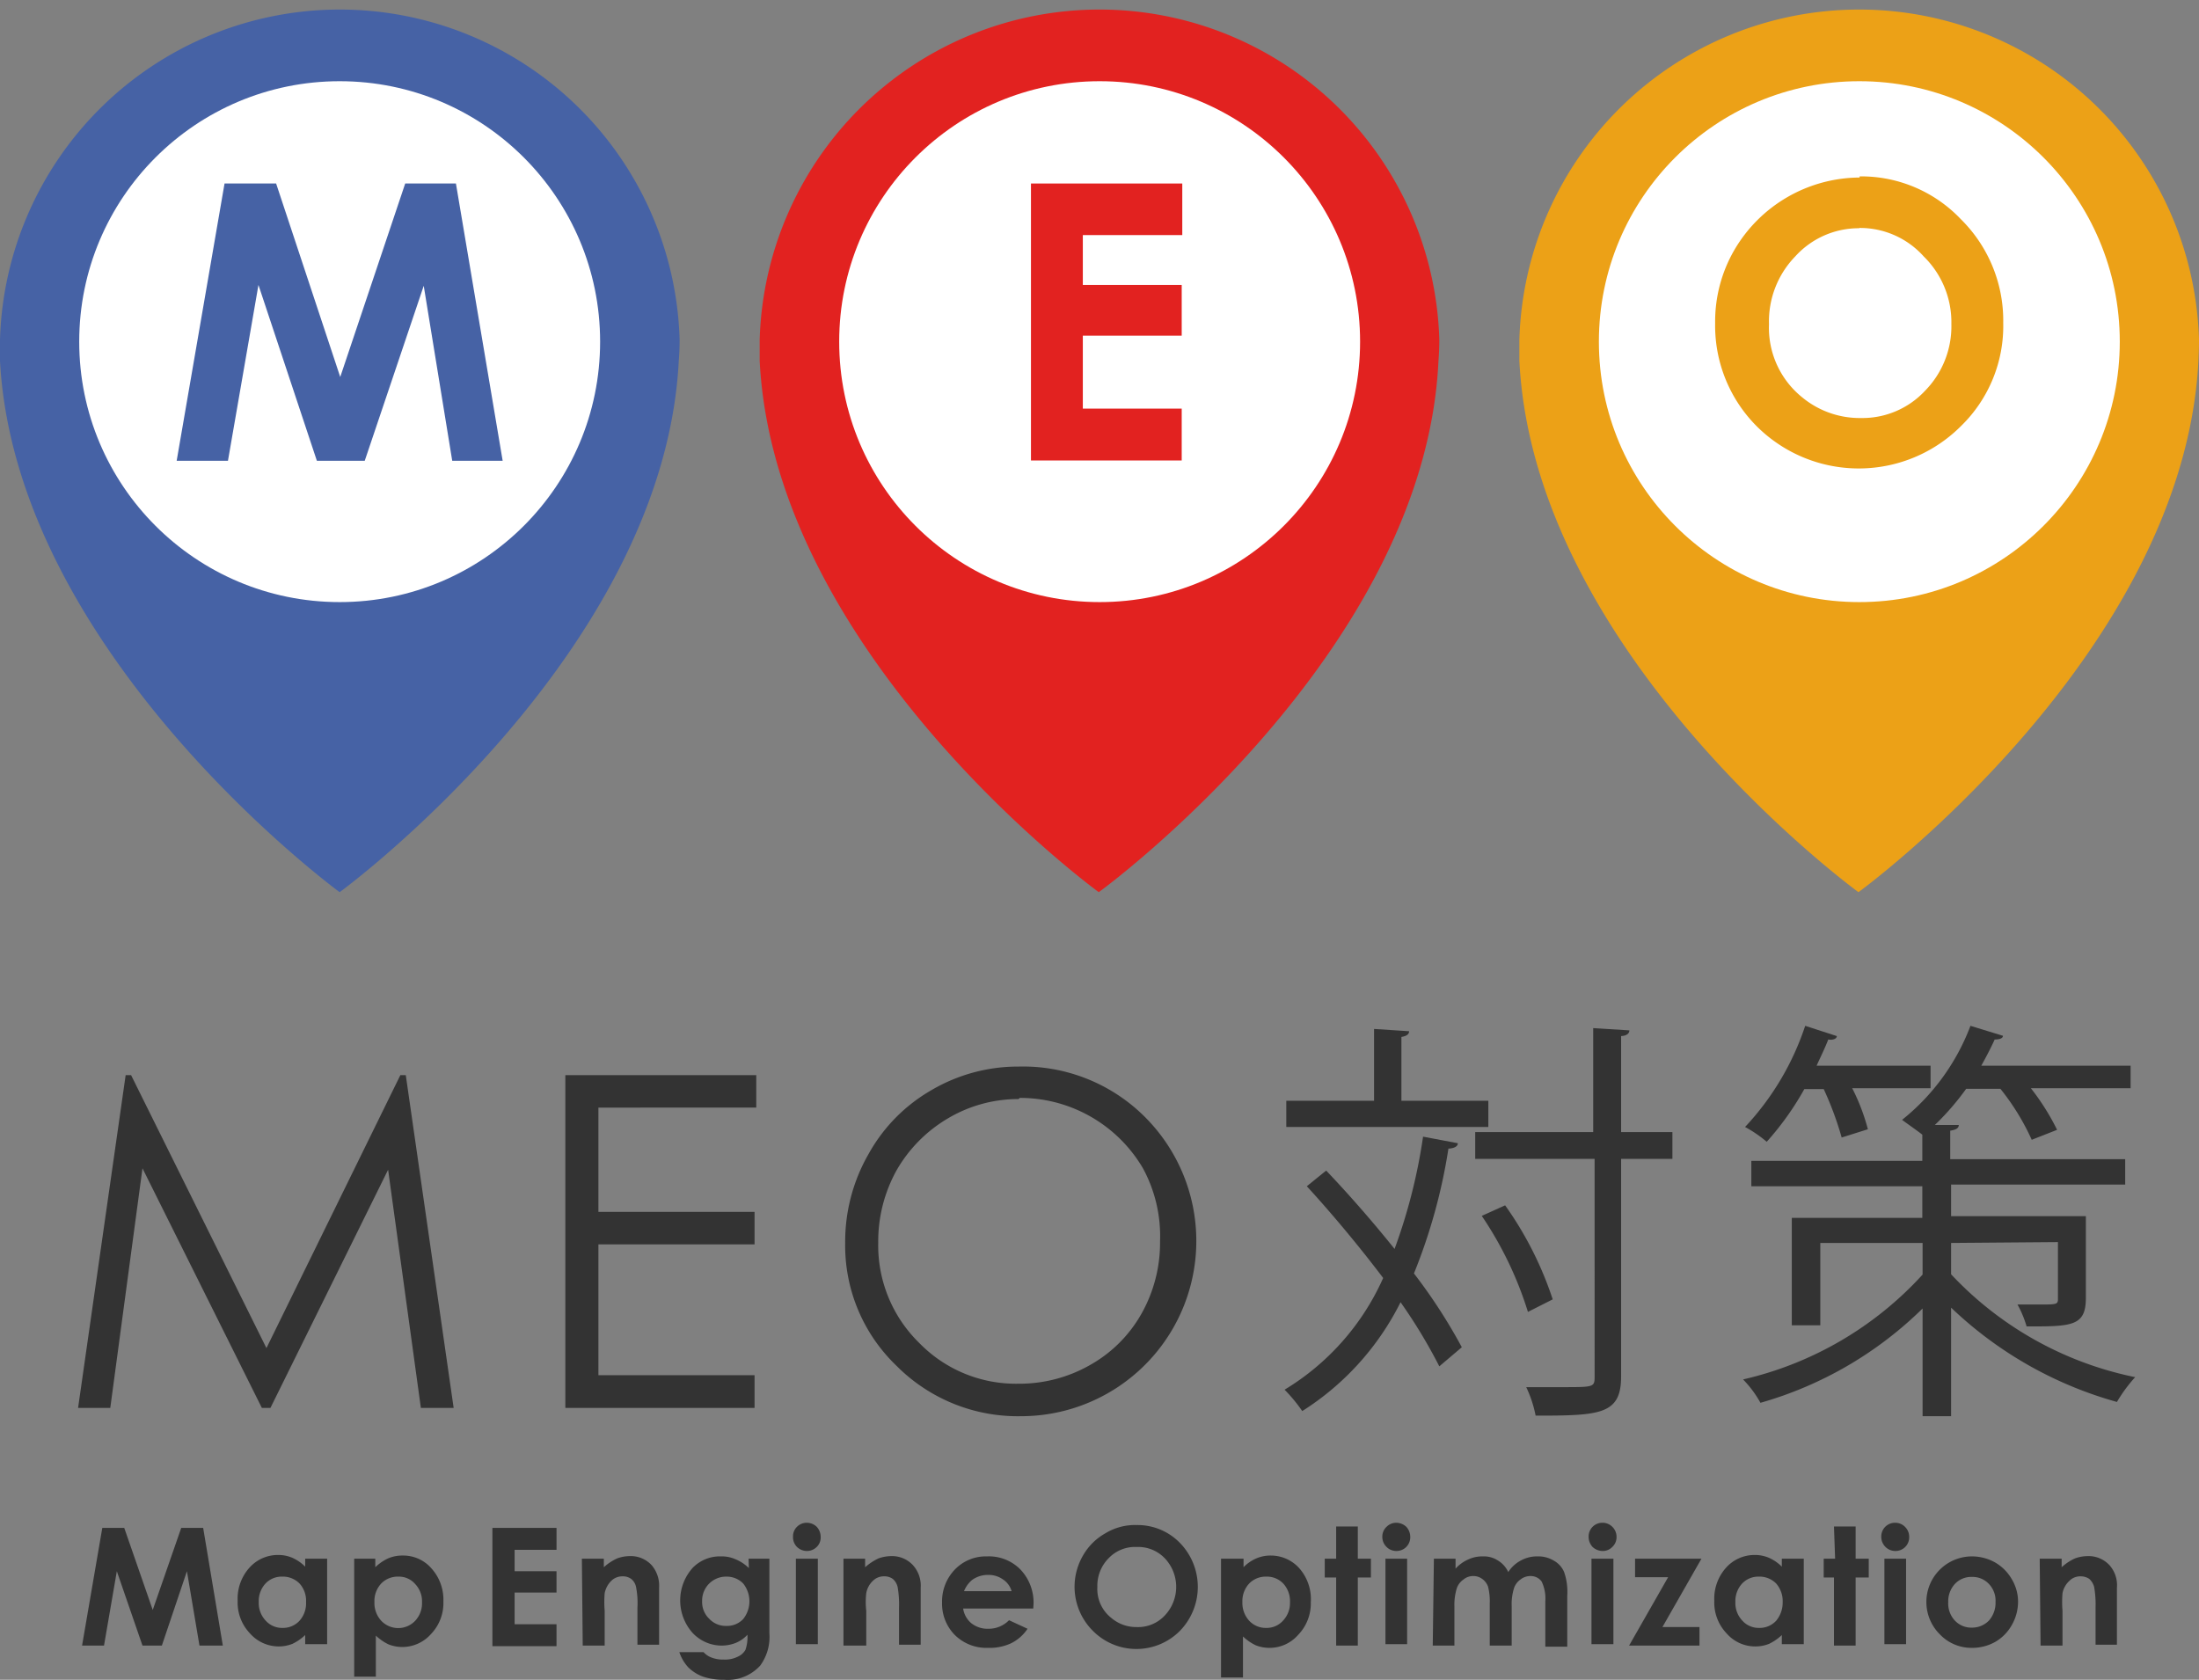
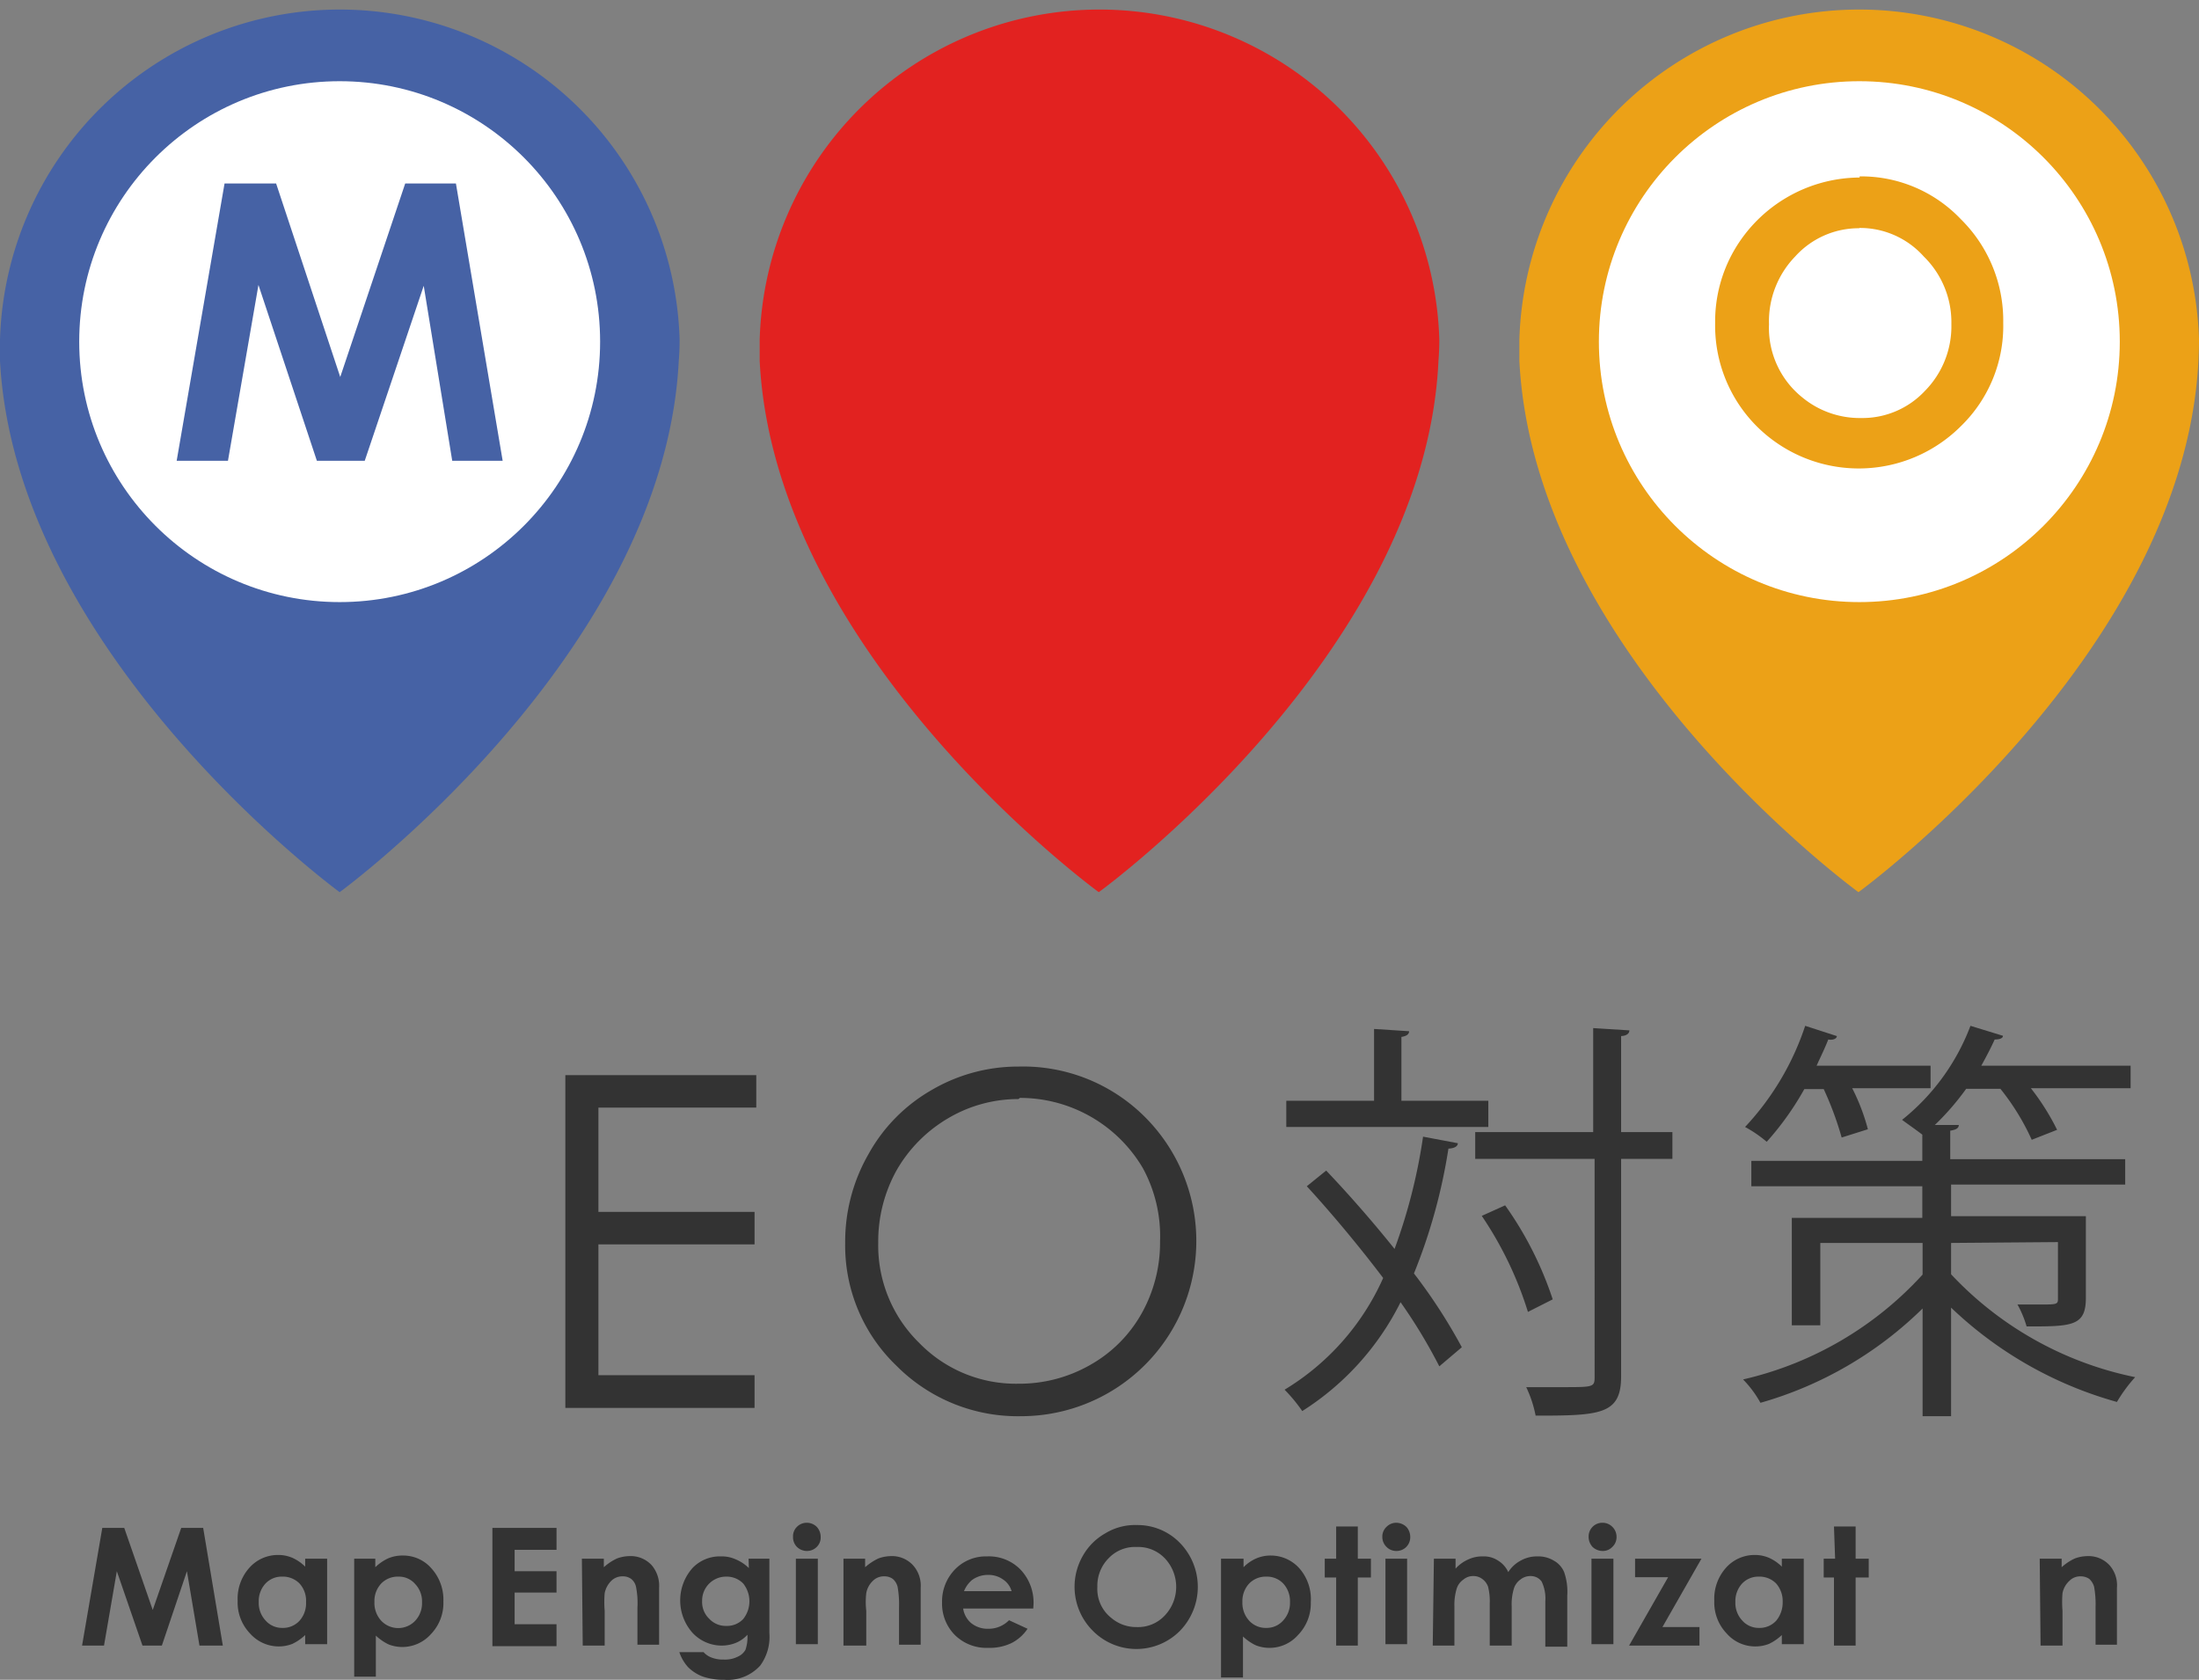
<svg xmlns="http://www.w3.org/2000/svg" viewBox="0 0 77.17 58.95">
  <rect x="0" y="0" width="77.17" height="58.95" fill="#808080" stroke="none" />
  <defs>
    <style>.cls-1{fill:#4662a5;}.cls-2{fill:#fff;}.cls-3{fill:#333;}.cls-4{fill:#e22220;}.cls-5{fill:#eca117;}</style>
  </defs>
  <g id="レイヤー_2" data-name="レイヤー 2">
    <g id="フッター">
      <path class="cls-1" d="M23.85,11.92A11.93,11.93,0,0,0,0,11.92c0,.26,0,.5,0,.75C.56,23,11.92,31.31,11.92,31.31S23.29,23,23.82,12.67C23.84,12.42,23.85,12.18,23.85,11.92Z" />
      <circle class="cls-2" cx="11.92" cy="11.99" r="9.14" />
-       <path class="cls-3" d="M2.74,49.41,4.41,37.73H4.6l4.75,9.58,4.7-9.58h.19l1.68,11.68H14.77l-1.15-8.36L9.49,49.41h-.3L5,41,3.87,49.41Z" />
      <path class="cls-3" d="M19.84,37.73h6.7v1.14H21v3.66h5.48v1.14H21v4.59h5.48v1.15H19.84Z" />
      <path class="cls-3" d="M35.74,37.43a6.05,6.05,0,0,1,4.44,1.77,6.15,6.15,0,0,1-4.35,10.5,6,6,0,0,1-4.38-1.78,5.84,5.84,0,0,1-1.79-4.3,6.17,6.17,0,0,1,.82-3.12,5.85,5.85,0,0,1,2.22-2.25A6,6,0,0,1,35.74,37.43Zm0,1.14a4.84,4.84,0,0,0-2.46.67,5,5,0,0,0-1.81,1.82,5.14,5.14,0,0,0-.65,2.55,4.78,4.78,0,0,0,1.44,3.52,4.73,4.73,0,0,0,3.48,1.43,5,5,0,0,0,2.52-.66,4.72,4.72,0,0,0,1.8-1.8,5.08,5.08,0,0,0,.65-2.54A5,5,0,0,0,40.11,41a5,5,0,0,0-4.32-2.47Z" />
      <path class="cls-3" d="M46.54,41.08c.79.83,1.64,1.8,2.4,2.75a19.57,19.57,0,0,0,1-3.94l1.22.23c0,.12-.14.18-.33.19a19.65,19.65,0,0,1-1.21,4.38,19.07,19.07,0,0,1,1.68,2.59l-.79.67a18.44,18.44,0,0,0-1.36-2.25,9.58,9.58,0,0,1-3.45,3.82,5.49,5.49,0,0,0-.62-.75,8.73,8.73,0,0,0,3.46-3.92c-.84-1.11-1.79-2.25-2.68-3.22Zm5.69-2.45v.92H45.14v-.92h3.08V36.11l1.23.08c0,.1-.08.17-.27.2v2.24Zm6.46,1.1v.94h-1.8v7.64c0,1.34-.75,1.37-3,1.37a4.18,4.18,0,0,0-.33-1h1.28c1.07,0,1.12,0,1.12-.35V40.67H51.77v-.94h4.14V36.08l1.27.08c0,.11-.1.19-.29.2v3.37ZM52.82,42.3a12.35,12.35,0,0,1,1.67,3.3l-.87.44A12.71,12.71,0,0,0,52,42.67Z" />
      <path class="cls-3" d="M68.47,43.62v1.1a12.19,12.19,0,0,0,6.46,3.61,5.26,5.26,0,0,0-.64.87,13.75,13.75,0,0,1-5.82-3.31V49.7h-1V45.92a13.3,13.3,0,0,1-5.69,3.31,3.8,3.8,0,0,0-.61-.82,12.22,12.22,0,0,0,6.3-3.68V43.62H63.88v2.89h-1V42.74h4.58V41.63h-6v-.89h6v-.92c-.19-.15-.51-.37-.71-.52A7.71,7.71,0,0,0,69.15,36l1.14.35c0,.1-.15.13-.29.13-.14.31-.3.61-.47.92h5.24v.79h-3.5a8.3,8.3,0,0,1,.92,1.46L71.3,40a8.26,8.26,0,0,0-1.1-1.79H69a9.22,9.22,0,0,1-1.1,1.27l.84,0c0,.12-.11.17-.3.2v1h6.14v.89H68.47v1.11H73.2v2.87c0,1-.5,1-2.08,1a3.69,3.69,0,0,0-.32-.77h.78c.58,0,.64,0,.64-.19v-2Zm-3.84-3.7a11.43,11.43,0,0,0-.63-1.7h-.68A10.21,10.21,0,0,1,62,40.07a4.44,4.44,0,0,0-.76-.52A9.6,9.6,0,0,0,63.35,36l1.11.36c0,.09-.13.15-.3.12-.12.31-.27.61-.41.92h4v.79H65a7.16,7.16,0,0,1,.55,1.44Z" />
      <path class="cls-3" d="M3.59,53.62h.77l1,2.88,1-2.88h.77l.69,4.13H7l-.44-2.61-.88,2.61H5L4.1,55.14l-.45,2.61H2.88Z" />
      <path class="cls-3" d="M10.71,54.7h.77v3h-.77v-.32a1.73,1.73,0,0,1-.45.31,1.3,1.3,0,0,1-.49.09,1.35,1.35,0,0,1-1-.46,1.57,1.57,0,0,1-.43-1.14,1.63,1.63,0,0,1,.41-1.16,1.34,1.34,0,0,1,1-.45,1.25,1.25,0,0,1,.51.1,1.51,1.51,0,0,1,.45.31Zm-.81.63a.78.78,0,0,0-.59.25.91.91,0,0,0-.23.64.9.9,0,0,0,.24.65.77.77,0,0,0,.59.26.79.79,0,0,0,.6-.25.92.92,0,0,0,.23-.66.89.89,0,0,0-.23-.65A.82.82,0,0,0,9.9,55.33Z" />
      <path class="cls-3" d="M13.17,54.7V55a1.65,1.65,0,0,1,.45-.31,1.27,1.27,0,0,1,.52-.1,1.31,1.31,0,0,1,1,.45,1.64,1.64,0,0,1,.42,1.16,1.57,1.57,0,0,1-.43,1.14,1.35,1.35,0,0,1-1,.46,1.33,1.33,0,0,1-.49-.09,1.73,1.73,0,0,1-.45-.31v1.44h-.76V54.7Zm.81.63a.81.81,0,0,0-.6.24.9.9,0,0,0-.24.65.92.92,0,0,0,.24.66.82.82,0,0,0,1.19,0,.9.9,0,0,0,.24-.65.88.88,0,0,0-.24-.64A.75.75,0,0,0,14,55.33Z" />
      <path class="cls-3" d="M17.28,53.62h2.25v.77H18.06v.75h1.47v.75H18.06V57h1.47v.77H17.28Z" />
      <path class="cls-3" d="M20.42,54.7h.77V55a1.8,1.8,0,0,1,.47-.31,1.31,1.31,0,0,1,.43-.08,1,1,0,0,1,.78.32,1.11,1.11,0,0,1,.26.79v2h-.76V56.41a2.9,2.9,0,0,0-.05-.72.48.48,0,0,0-.17-.28.49.49,0,0,0-.3-.09.55.55,0,0,0-.4.16.84.84,0,0,0-.23.43,3.82,3.82,0,0,0,0,.62v1.22h-.77Z" />
      <path class="cls-3" d="M26.27,54.7H27v2.61a1.71,1.71,0,0,1-.32,1.14,1.54,1.54,0,0,1-1.26.5,2.28,2.28,0,0,1-.75-.11,1.45,1.45,0,0,1-.52-.33,1.48,1.48,0,0,1-.31-.53h.85a.7.7,0,0,0,.28.19,1.09,1.09,0,0,0,.42.07,1,1,0,0,0,.5-.1.58.58,0,0,0,.27-.24,1.37,1.37,0,0,0,.07-.53,1.14,1.14,0,0,1-.42.29,1.35,1.35,0,0,1-.5.09,1.4,1.4,0,0,1-1-.44,1.71,1.71,0,0,1,0-2.29,1.33,1.33,0,0,1,1-.4,1.18,1.18,0,0,1,.5.1,1.47,1.47,0,0,1,.47.31Zm-.79.63a.84.84,0,0,0-.84.86.81.81,0,0,0,.25.62.79.79,0,0,0,.6.25.78.78,0,0,0,.59-.24,1,1,0,0,0,0-1.25A.81.81,0,0,0,25.48,55.33Z" />
      <path class="cls-3" d="M28.31,53.44a.5.5,0,0,1,.35.14.52.52,0,0,1,.14.36.46.46,0,0,1-.14.35.48.48,0,0,1-.34.14.5.5,0,0,1-.35-.14.48.48,0,0,1-.14-.36.46.46,0,0,1,.14-.35A.48.48,0,0,1,28.31,53.44Zm-.38,1.26h.77v3h-.77Z" />
      <path class="cls-3" d="M29.6,54.7h.76V55a2,2,0,0,1,.47-.31,1.36,1.36,0,0,1,.44-.08,1,1,0,0,1,.77.32,1.07,1.07,0,0,1,.27.79v2h-.76V56.41a3.51,3.51,0,0,0-.05-.72.53.53,0,0,0-.17-.28.49.49,0,0,0-.3-.09.54.54,0,0,0-.4.16.78.78,0,0,0-.23.43,2.67,2.67,0,0,0,0,.62v1.22H29.6Z" />
      <path class="cls-3" d="M36.26,56.45H33.8a.83.83,0,0,0,.28.51.92.92,0,0,0,.6.2,1,1,0,0,0,.73-.3l.65.3a1.48,1.48,0,0,1-.58.51,1.78,1.78,0,0,1-.8.16,1.58,1.58,0,0,1-1.17-.45,1.56,1.56,0,0,1-.45-1.14,1.61,1.61,0,0,1,.45-1.16,1.51,1.51,0,0,1,1.13-.46,1.55,1.55,0,0,1,1.17.46,1.68,1.68,0,0,1,.46,1.22Zm-.76-.61a.73.73,0,0,0-.3-.41.87.87,0,0,0-.52-.16.94.94,0,0,0-.57.18,1,1,0,0,0-.28.39Z" />
      <path class="cls-3" d="M39.9,53.52a2.07,2.07,0,0,1,1.51.63,2.21,2.21,0,0,1,0,3.08,2.15,2.15,0,0,1-3.06,0A2.18,2.18,0,0,1,38,54.6a2.07,2.07,0,0,1,.79-.79A2,2,0,0,1,39.9,53.52Zm0,.77a1.28,1.28,0,0,0-1,.4,1.37,1.37,0,0,0-.39,1A1.29,1.29,0,0,0,39,56.78a1.34,1.34,0,0,0,.88.32,1.28,1.28,0,0,0,1-.41,1.46,1.46,0,0,0,0-2A1.29,1.29,0,0,0,39.89,54.29Z" />
      <path class="cls-3" d="M43.64,54.7V55a1.39,1.39,0,0,1,.45-.31,1.25,1.25,0,0,1,.51-.1,1.34,1.34,0,0,1,1,.45A1.64,1.64,0,0,1,46,56.23a1.58,1.58,0,0,1-.44,1.14,1.33,1.33,0,0,1-1,.46,1.3,1.3,0,0,1-.49-.09,1.73,1.73,0,0,1-.45-.31v1.44h-.77V54.7Zm.8.63a.81.81,0,0,0-.6.24.9.9,0,0,0-.24.65.92.92,0,0,0,.24.66.79.79,0,0,0,.6.25.77.77,0,0,0,.59-.26.9.9,0,0,0,.24-.65.91.91,0,0,0-.23-.64A.79.79,0,0,0,44.44,55.33Z" />
      <path class="cls-3" d="M46.89,53.57h.76V54.7h.46v.66h-.46v2.39h-.76V55.36h-.4V54.7h.4Z" />
      <path class="cls-3" d="M49,53.44a.52.52,0,0,1,.35.14.52.52,0,0,1,.14.36.48.48,0,0,1-.49.49.48.48,0,0,1-.34-.14.49.49,0,0,1-.15-.36.47.47,0,0,1,.15-.35A.48.48,0,0,1,49,53.44Zm-.38,1.26h.76v3h-.76Z" />
      <path class="cls-3" d="M50.32,54.7h.76v.35a1.3,1.3,0,0,1,.44-.32,1.16,1.16,0,0,1,.52-.11.9.9,0,0,1,.52.14.93.93,0,0,1,.37.41,1.17,1.17,0,0,1,.45-.41,1.16,1.16,0,0,1,.58-.14,1.05,1.05,0,0,1,.57.15.82.82,0,0,1,.36.4A2.1,2.1,0,0,1,55,56v1.79h-.77V56.2a1.38,1.38,0,0,0-.13-.7.47.47,0,0,0-.39-.19.55.55,0,0,0-.35.12.61.61,0,0,0-.23.31,1.88,1.88,0,0,0-.08.63v1.38h-.77V56.27a2.07,2.07,0,0,0-.06-.59A.57.57,0,0,0,52,55.4a.51.51,0,0,0-.3-.09.52.52,0,0,0-.34.12.61.61,0,0,0-.24.32,2,2,0,0,0-.08.64v1.36h-.76Z" />
      <path class="cls-3" d="M56.24,53.44a.48.48,0,0,1,.34.14.49.49,0,0,1,.15.36.47.47,0,0,1-.15.35.46.46,0,0,1-.34.14.52.52,0,0,1-.35-.14.52.52,0,0,1-.14-.36.48.48,0,0,1,.49-.49Zm-.39,1.26h.77v3h-.77Z" />
      <path class="cls-3" d="M57.38,54.7h2.33l-1.37,2.4h1.3v.65H57.17l1.37-2.4H57.38Z" />
      <path class="cls-3" d="M62.53,54.7h.77v3h-.77v-.32a1.73,1.73,0,0,1-.45.31,1.3,1.3,0,0,1-.49.09,1.33,1.33,0,0,1-1-.46,1.57,1.57,0,0,1-.43-1.14,1.63,1.63,0,0,1,.41-1.16,1.34,1.34,0,0,1,1-.45,1.25,1.25,0,0,1,.51.1,1.51,1.51,0,0,1,.45.31Zm-.81.63a.78.78,0,0,0-.59.25.91.91,0,0,0-.23.64.9.9,0,0,0,.24.65.77.77,0,0,0,.59.26.79.79,0,0,0,.6-.25,1,1,0,0,0,.23-.66.94.94,0,0,0-.23-.65A.82.82,0,0,0,61.72,55.33Z" />
      <path class="cls-3" d="M64.36,53.57h.76V54.7h.46v.66h-.46v2.39h-.76V55.36H64V54.7h.4Z" />
-       <path class="cls-3" d="M66.51,53.44a.48.48,0,0,1,.34.14.49.49,0,0,1,.15.36.48.48,0,0,1-.49.49.48.48,0,0,1-.34-.14.49.49,0,0,1-.15-.36.48.48,0,0,1,.49-.49Zm-.38,1.26h.76v3h-.76Z" />
-       <path class="cls-3" d="M69.2,54.62a1.66,1.66,0,0,1,.81.21,1.59,1.59,0,0,1,.59.59,1.53,1.53,0,0,1,.22.8,1.64,1.64,0,0,1-.22.81,1.56,1.56,0,0,1-.58.59,1.64,1.64,0,0,1-.82.21,1.53,1.53,0,0,1-1.12-.47,1.6,1.6,0,0,1,1.12-2.74Zm0,.72a.79.79,0,0,0-.6.25.9.9,0,0,0-.23.63.88.88,0,0,0,.23.65.79.79,0,0,0,.6.25.82.82,0,0,0,.6-.25.94.94,0,0,0,.23-.65.85.85,0,0,0-.23-.63A.79.79,0,0,0,69.21,55.34Z" />
      <path class="cls-3" d="M71.58,54.7h.77V55a1.8,1.8,0,0,1,.47-.31,1.32,1.32,0,0,1,.44-.08,1,1,0,0,1,.77.32,1.06,1.06,0,0,1,.26.79v2h-.75V56.41a3.51,3.51,0,0,0-.05-.72.6.6,0,0,0-.17-.28.54.54,0,0,0-.31-.09.53.53,0,0,0-.39.16.79.79,0,0,0-.24.43,3.82,3.82,0,0,0,0,.62v1.22h-.77Z" />
      <path class="cls-1" d="M7.88,6.44H9.69l2.25,6.79,2.28-6.79H16l1.64,9.73H15.87l-1-6.14-2.07,6.14H11.12L9.07,10,8,16.17H6.2Z" />
      <path class="cls-4" d="M50.51,11.92a11.93,11.93,0,0,0-23.85,0c0,.26,0,.5,0,.75.53,10.37,11.9,18.64,11.9,18.64S50,23,50.48,12.67C50.5,12.42,50.51,12.18,50.51,11.92Z" />
-       <circle class="cls-2" cx="38.59" cy="11.99" r="9.14" />
      <path class="cls-4" d="M36.18,6.44h5.31V8.25H38V10h3.47v1.78H38v2.56h3.47v1.82H36.18Z" />
      <path class="cls-5" d="M77.17,11.92a11.93,11.93,0,0,0-23.85,0c0,.26,0,.5,0,.75.53,10.37,11.9,18.64,11.9,18.64S76.62,23,77.15,12.67C77.16,12.42,77.17,12.18,77.17,11.92Z" />
      <circle class="cls-2" cx="65.25" cy="11.99" r="9.14" />
      <path class="cls-5" d="M65.26,6.19a4.82,4.82,0,0,1,3.55,1.5,5,5,0,0,1,1.49,3.64,4.9,4.9,0,0,1-1.47,3.61,5.07,5.07,0,0,1-7.2,0,5,5,0,0,1-1.44-3.6,5,5,0,0,1,.67-2.56,5.12,5.12,0,0,1,4.4-2.55Zm0,1.82A3,3,0,0,0,63,9a3.27,3.27,0,0,0-.92,2.38,3.13,3.13,0,0,0,1.16,2.56,3.17,3.17,0,0,0,2.07.73,3,3,0,0,0,2.24-.95,3.23,3.23,0,0,0,.93-2.35A3.23,3.23,0,0,0,67.51,9,3,3,0,0,0,65.24,8Z" />
    </g>
  </g>
</svg>